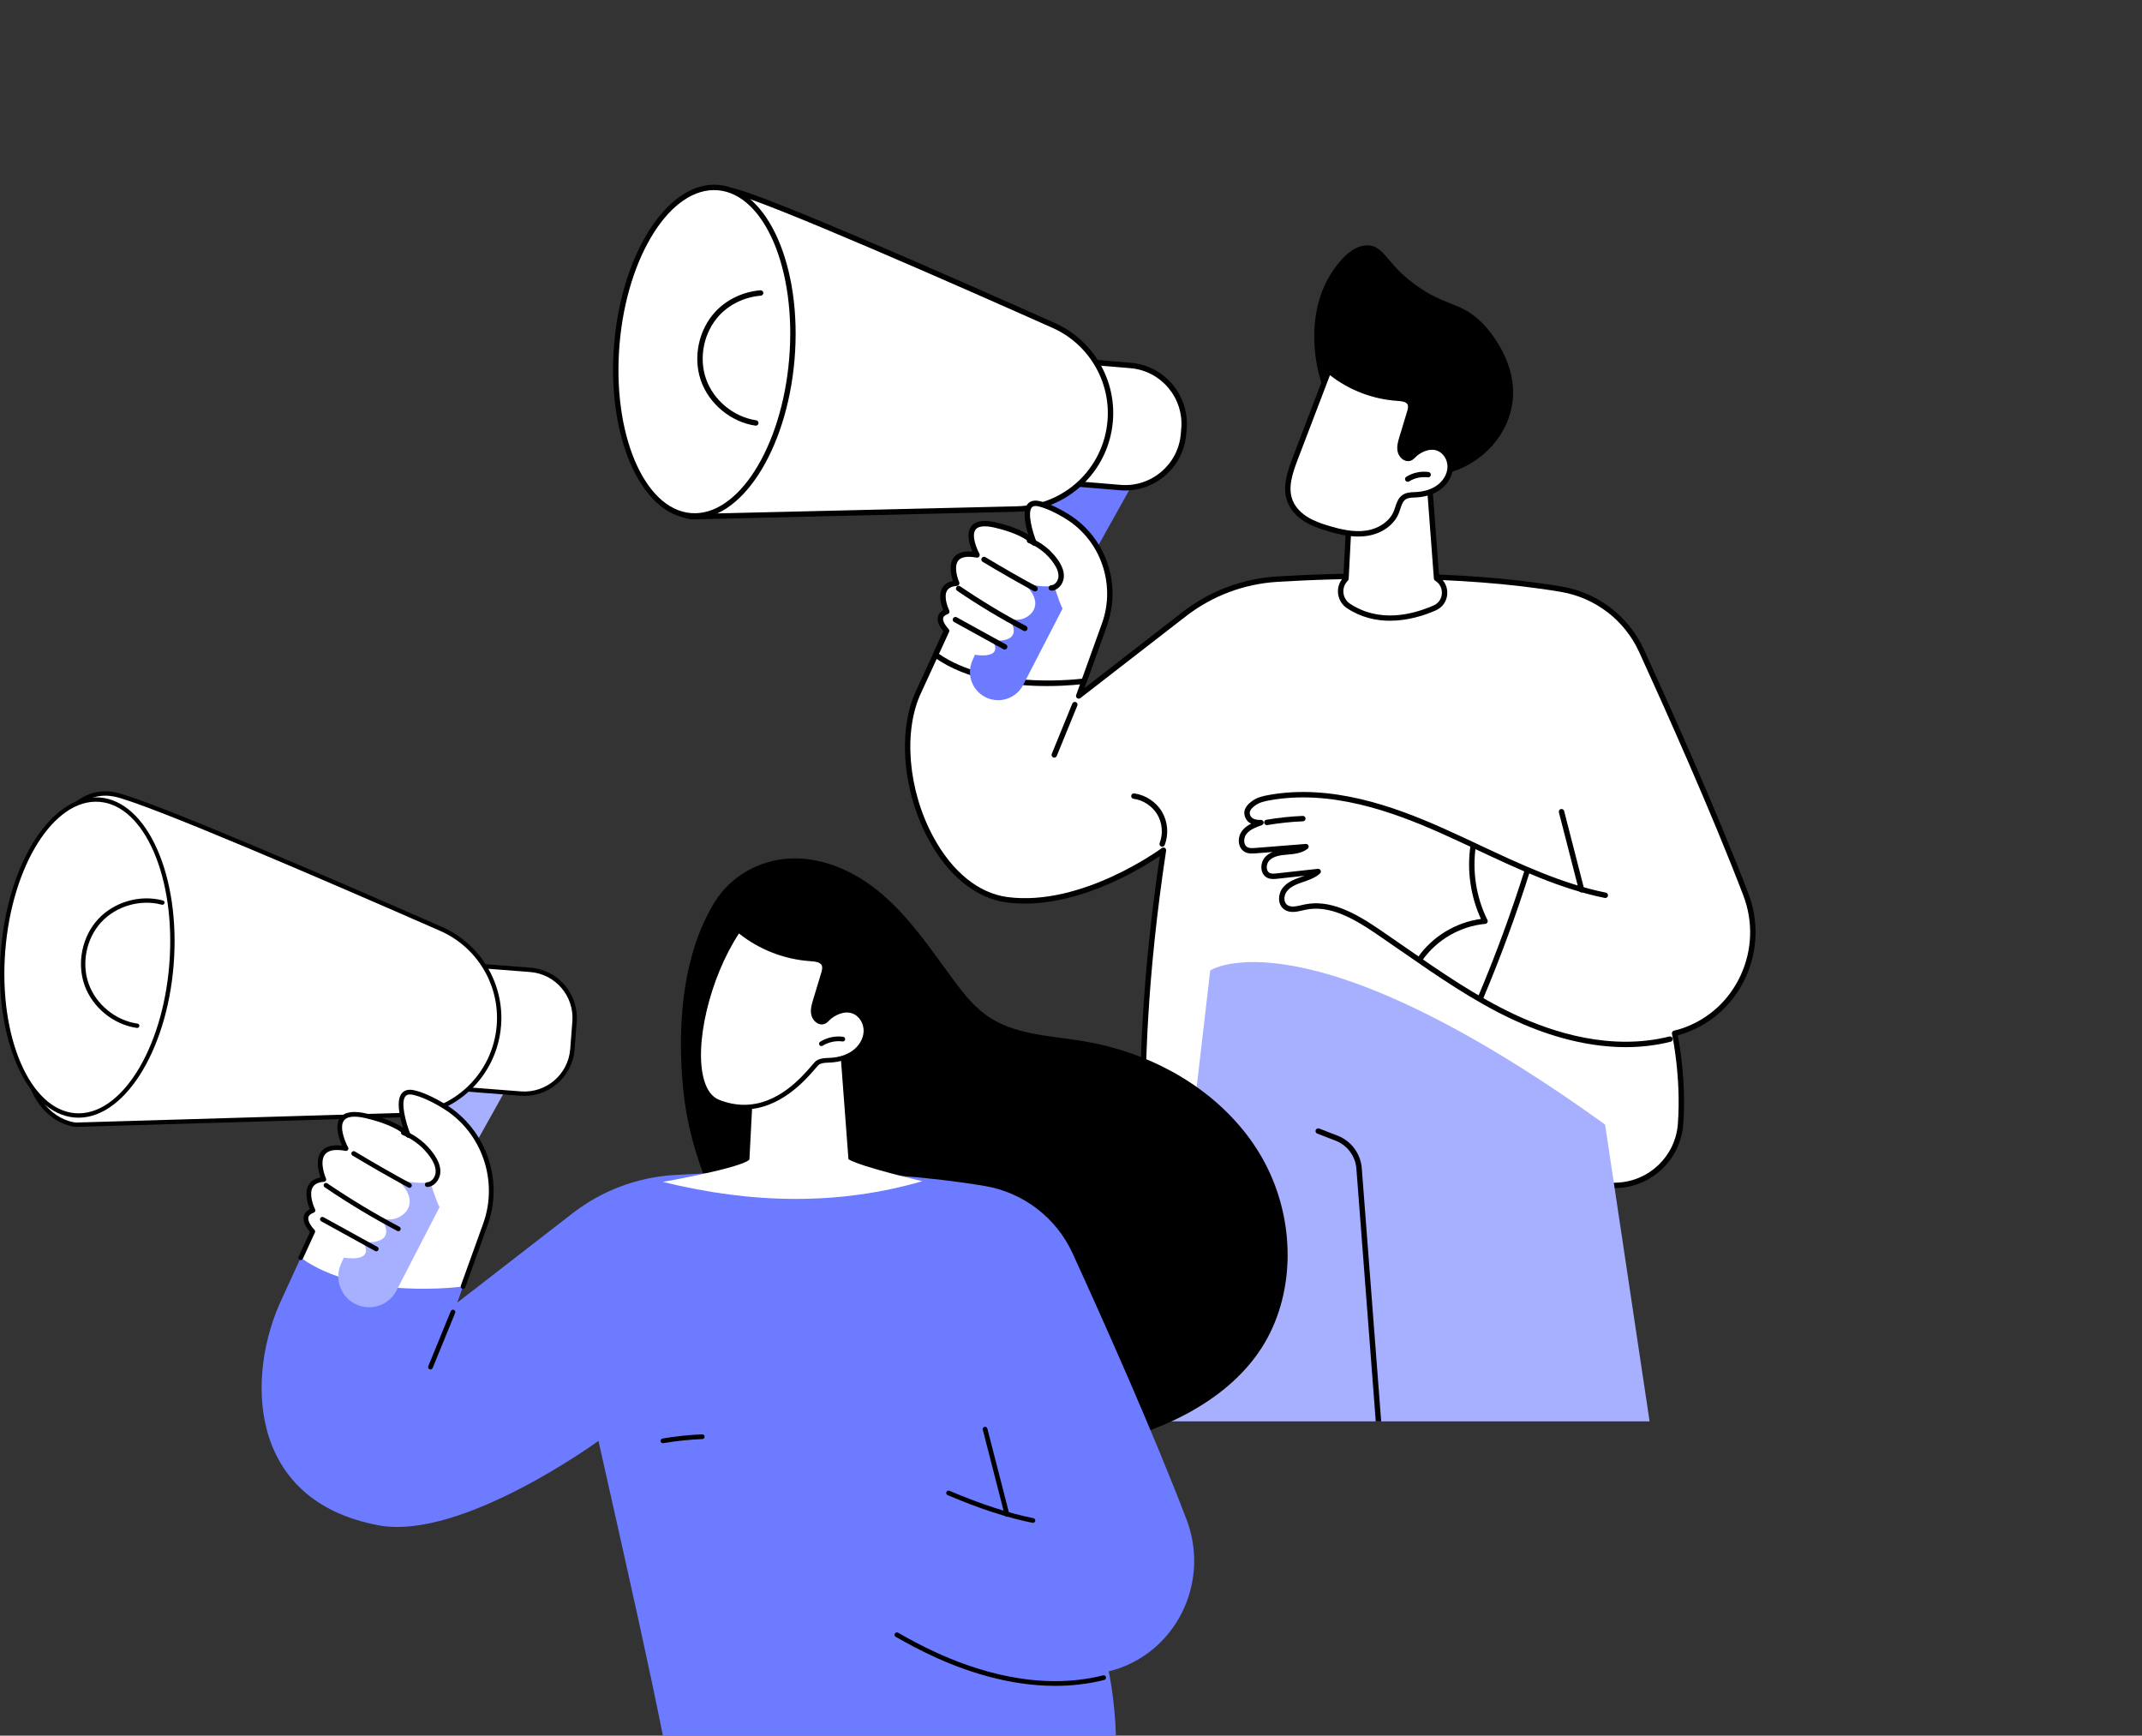
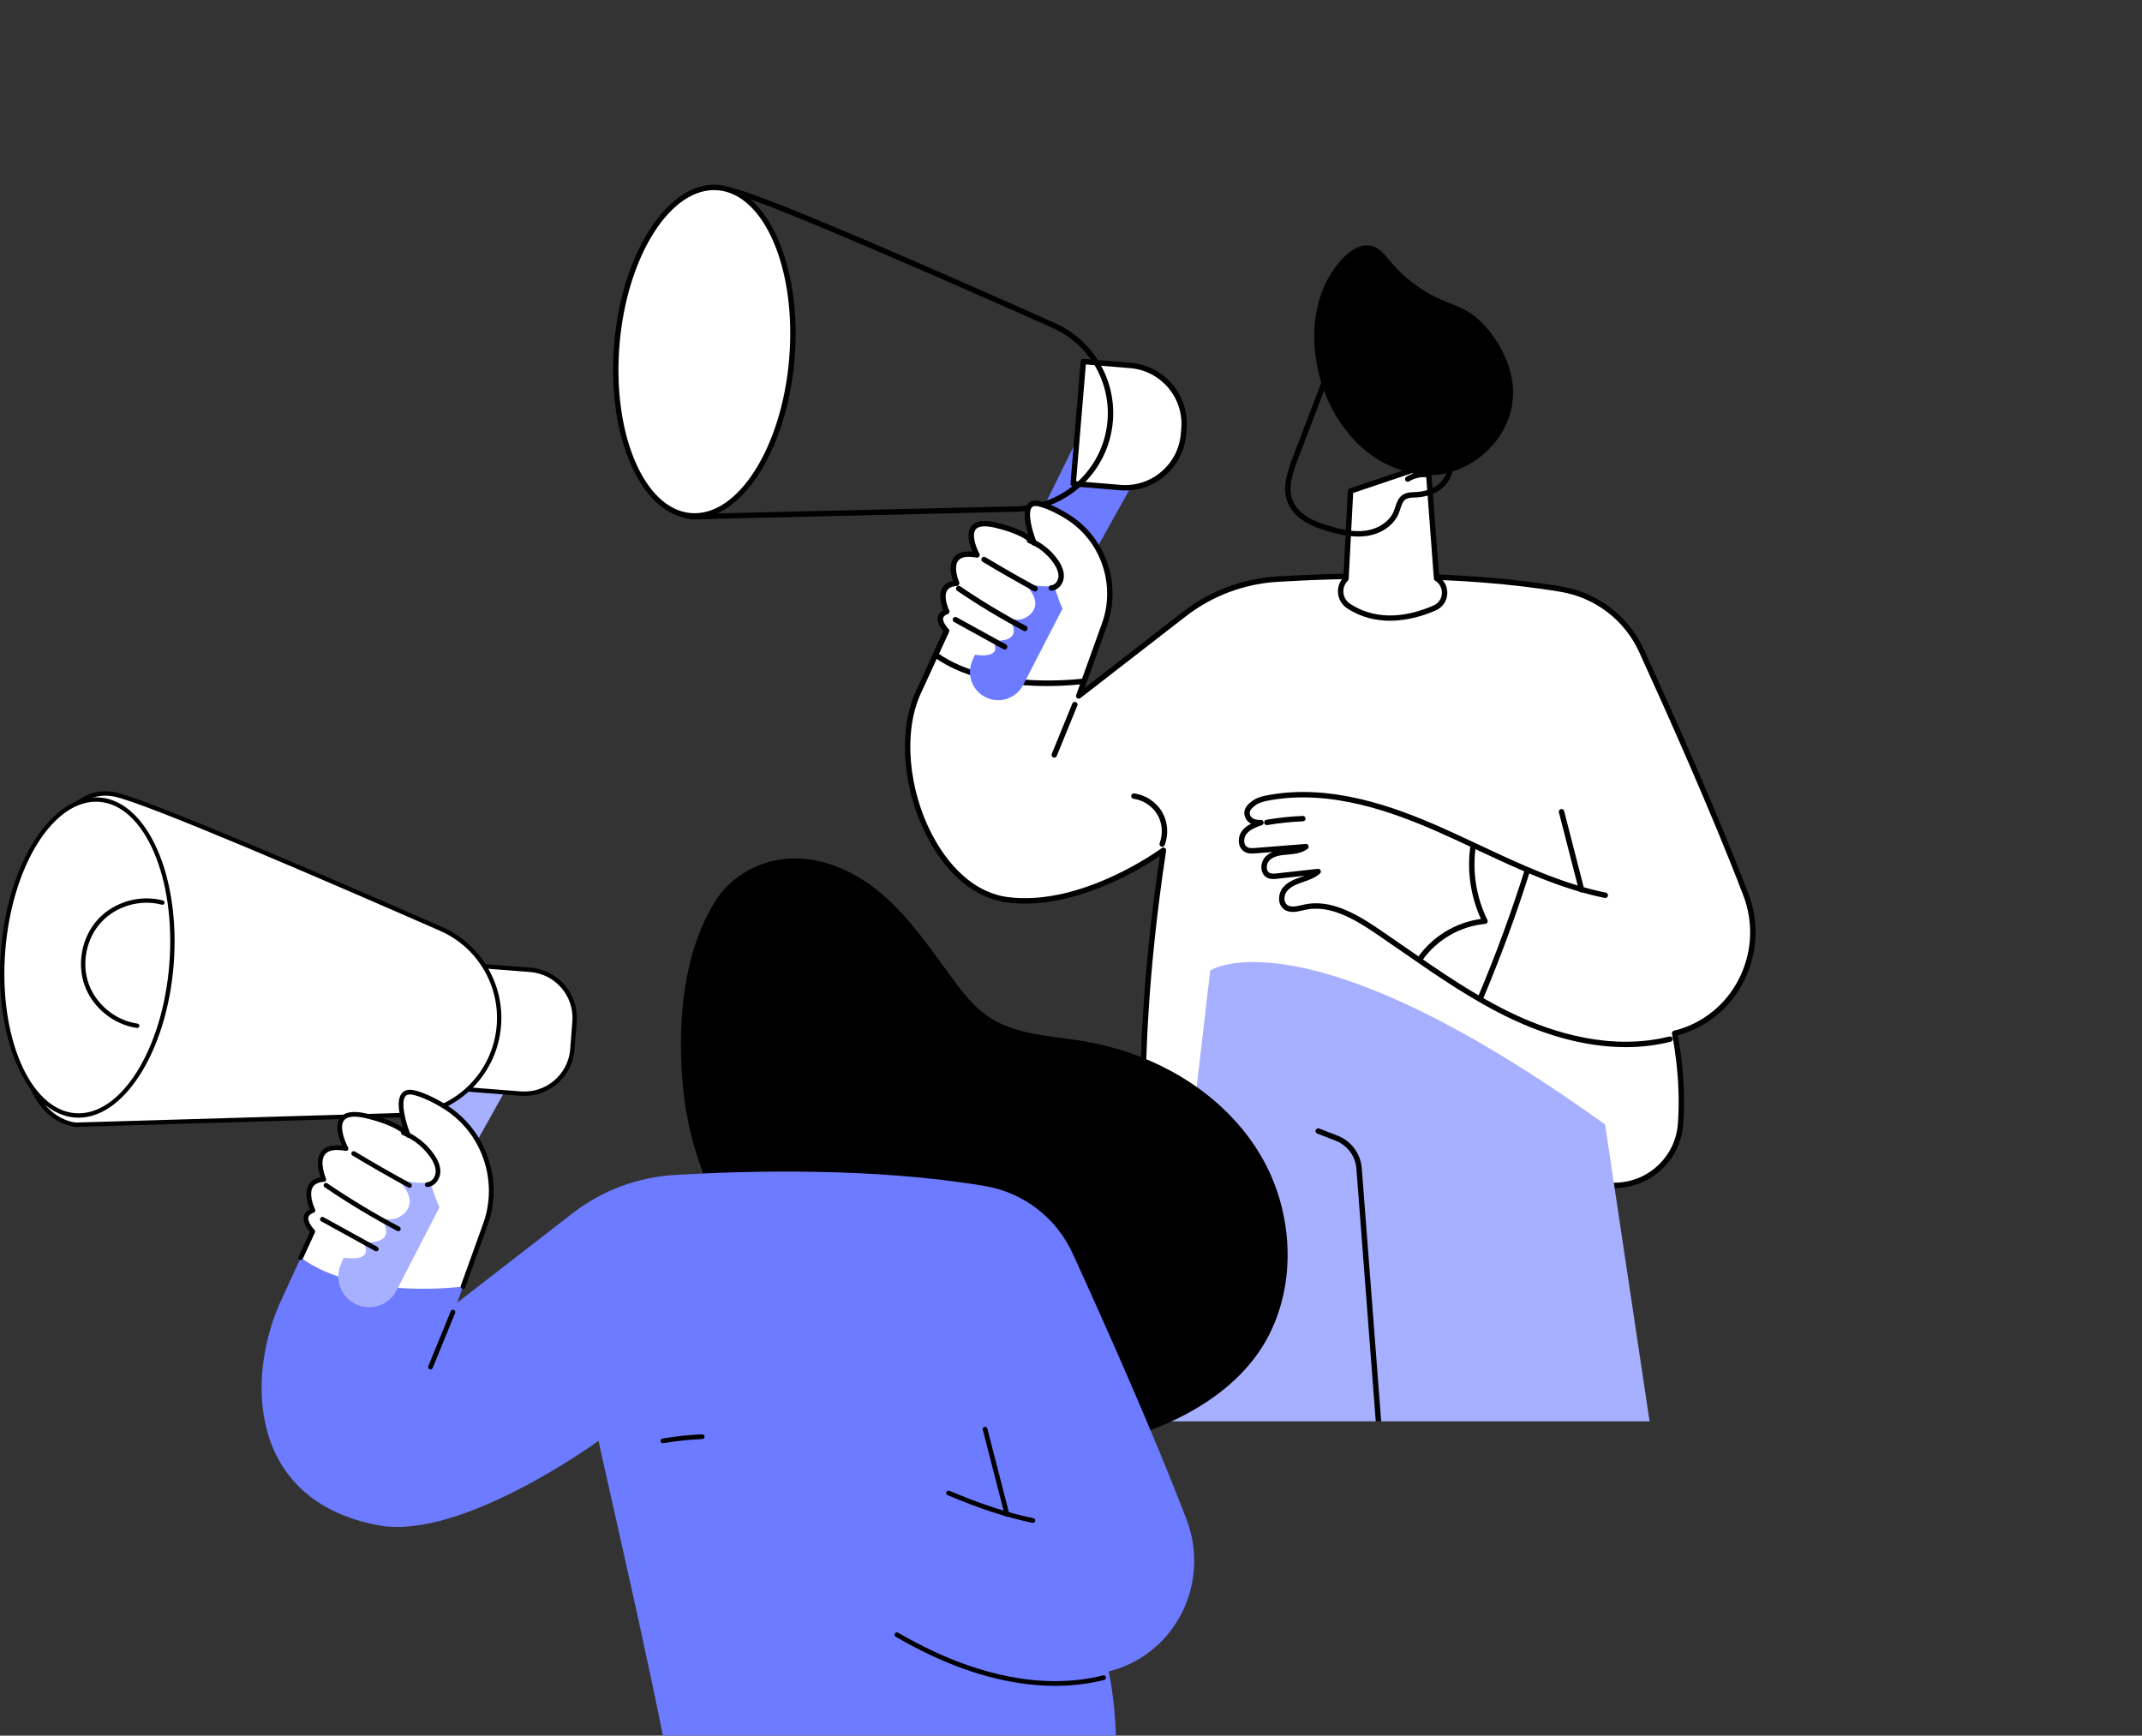
<svg xmlns="http://www.w3.org/2000/svg" id="_レイヤー_2" width="827.999" height="670.868" viewBox="0 0 827.999 670.868">
  <rect x="0" y="0" width="827.999" height="670.868" fill="#333333" stroke="none" />
  <defs>
    <style>.cls-1{fill:#000;}.cls-1,.cls-2,.cls-3,.cls-4,.cls-5{stroke-width:0px;}.cls-2{fill:#6c7bff;}.cls-3{fill:none;}.cls-4{fill:#a6b0ff;}.cls-6{clip-path:url(#clippath);}.cls-5{fill:#fff;}</style>
    <clipPath id="clippath">
      <rect class="cls-3" x="178.415" y="0" width="649.584" height="549.396" transform="translate(1006.414 549.396) rotate(-180)" />
    </clipPath>
  </defs>
  <g id="_レイヤー_2-2">
    <g class="cls-6">
      <g id="Find_leads">
        <polygon class="cls-2" points="402.446 250.432 442.26 179.131 415.753 171.049 378.84 245.868 402.446 250.432" />
        <path class="cls-5" d="M439.356,141.362h18.289v47.358h-18.289c-12.481,0-22.615-10.133-22.615-22.615v-2.128c0-12.481,10.133-22.615,22.615-22.615Z" transform="translate(859.135 365.89) rotate(-175.227)" />
        <path class="cls-1" d="M413.8,186.849l3.941-47.193c.048-.575.553-1.003,1.129-.955l18.225,1.522c13.001,1.086,22.695,12.546,21.61,25.547l-.177,2.121c-1.086,13.001-12.547,22.695-25.548,21.609l-18.225-1.522c-.576-.048-1.003-.553-.955-1.129ZM419.737,140.871l-3.767,45.11,17.183,1.435c11.852.99,22.3-7.847,23.29-19.7l.177-2.121c.99-11.852-7.848-22.3-19.7-23.29l-17.183-1.435Z" />
-         <path class="cls-5" d="M259.009,90.188s7.632-19.6,23.816-16.488c11.815,2.272,85.527,34.726,124.465,52.083,14.404,6.421,23.169,21.248,21.857,36.964-1.577,18.886-17.138,33.546-36.084,33.996l-125.423,2.976s-14.101-.508-18.589-20.737c-4.488-20.229,9.958-88.794,9.958-88.794Z" />
        <path class="cls-1" d="M248.031,179.208c-4.486-20.217,9.364-86.427,9.956-89.236.012-.056.028-.111.049-.164.081-.204,8.133-20.375,24.988-17.135,11.77,2.263,83.177,33.648,124.694,52.155,14.79,6.593,23.82,21.866,22.473,38.005-1.625,19.464-17.576,34.49-37.102,34.954l-125.485,2.976c-.007,0-.05-.002-.127-.009-1.466-.122-15.064-1.8-19.444-21.547ZM260.014,90.493c-.595,2.851-14.257,68.815-9.941,88.262,4.247,19.14,17.069,19.9,17.544,19.919l125.423-2.976c18.456-.438,33.532-14.641,35.068-33.037,1.274-15.255-7.263-29.691-21.241-35.922-33.358-14.87-112.242-49.705-124.237-52.012-.622-.119-1.231-.203-1.828-.253-13.432-1.122-20.278,14.785-20.787,16.02Z" />
        <ellipse class="cls-5" cx="272.27" cy="135.93" rx="63.652" ry="33.951" transform="translate(114.154 395.945) rotate(-85.227)" />
        <path class="cls-1" d="M237.395,133.018c2.969-35.55,21.029-63.167,40.259-61.561,19.23,1.606,32.46,31.835,29.491,67.385-2.969,35.55-21.029,63.166-40.259,61.561-19.231-1.606-32.46-31.835-29.492-67.385ZM239.478,133.192c-2.873,34.402,9.501,63.618,27.582,65.128,18.081,1.51,35.128-25.25,38.001-59.651,2.873-34.402-9.5-63.618-27.581-65.128-18.081-1.51-35.129,25.249-38.002,59.651Z" />
-         <path class="cls-1" d="M292.072,164.528c.545.046,1.04-.341,1.12-.89.084-.571-.312-1.102-.882-1.186-8.693-1.275-16.484-7.704-19.387-15.997-2.903-8.292-.823-18.177,5.177-24.596,4.035-4.318,9.872-7.078,16.012-7.571.576-.046,1.004-.55.958-1.126-.045-.575-.54-1.004-1.126-.958-6.653.535-12.985,3.534-17.372,8.228-6.516,6.972-8.775,17.708-5.623,26.715,3.154,9.007,11.616,15.99,21.057,17.375.022.003.045.006.066.007Z" />
+         <path class="cls-1" d="M292.072,164.528Z" />
        <path class="cls-5" d="M625.153,458.167c-37.15,1.602-118.263,4.078-165.684-2.147-9.87-1.296-17.312-9.595-17.55-19.547-.481-20.065.177-57.474,7.817-107.828,0,0-30.937,23.068-60.455,19.131-29.518-3.937-47.178-53.225-34.088-80.586l10.728-23.361s39.915-20.181,61.037-2.523l-9.976,27.714,40.747-31.59c10.378-8.045,22.934-12.777,36.041-13.57,25.467-1.54,70.249-2.749,109.68,3.875,13.677,2.298,25.33,11.2,31.099,23.813,10.541,23.047,28.297,62.738,40.302,94.164,8.049,21.07-2.462,44.951-23.691,52.568-1.324.475-2.609.852-3.834,1.109,0,0,3.687,16.604,2.304,35.121-.967,12.945-11.507,23.098-24.476,23.658Z" />
        <path class="cls-1" d="M459.333,457.056c-10.444-1.371-18.208-10.017-18.46-20.559-.524-21.861.363-57.805,7.467-105.608-7.403,4.982-33.931,21.293-59.199,17.922-11.84-1.579-22.572-10.231-30.219-24.364-10.089-18.645-12.01-42.376-4.681-57.695l10.728-23.361c.099-.215.267-.39.479-.497,1.656-.837,40.775-20.287,62.18-2.393.337.282.461.743.312,1.156l-8.758,24.33,37.905-29.386c10.591-8.212,23.254-12.979,36.618-13.788,23.826-1.441,69.791-2.853,109.917,3.888,14.049,2.36,25.966,11.485,31.876,24.408,9.822,21.477,28.124,62.277,40.329,94.226,4.062,10.634,3.684,22.18-1.063,32.512-4.638,10.093-12.895,17.698-23.252,21.414-1.027.369-2.018.674-2.96.913.762,3.908,3.303,18.547,2.118,34.411-1.004,13.455-11.956,24.041-25.473,24.624-17.503.755-48.4,1.844-80.824,1.844-30.237,0-61.801-.948-85.041-3.999ZM648.586,434.431c1.355-18.139-2.245-34.652-2.282-34.817-.06-.273-.009-.558.143-.793.151-.235.39-.399.663-.457,1.141-.239,2.385-.599,3.695-1.07,9.824-3.525,17.658-10.741,22.059-20.319,4.51-9.817,4.868-20.788,1.009-30.893-12.184-31.895-30.464-72.649-40.276-94.103-5.623-12.293-16.958-20.972-30.323-23.217-39.919-6.706-85.704-5.298-109.443-3.863-12.943.783-25.206,5.4-35.465,13.353l-40.747,31.589c-.366.285-.878.293-1.255.019-.376-.273-.527-.762-.369-1.2l9.725-27.016c-19.498-15.407-55.229,1.133-59.009,2.955l-10.579,23.037c-7.066,14.768-5.163,37.719,4.626,55.812,7.32,13.529,17.497,21.799,28.656,23.287,28.745,3.831,59.388-18.705,59.693-18.933.34-.253.8-.276,1.163-.058.363.218.559.634.495,1.053-7.412,48.853-8.335,85.503-7.804,107.646.227,9.504,7.225,17.3,16.64,18.536,48.002,6.302,131.732,3.595,165.504,2.139,12.458-.538,22.552-10.293,23.478-22.691Z" />
        <path class="cls-1" d="M407.531,292.843c.411,0,.802-.245.968-.65l7.947-19.459c.218-.535-.038-1.145-.573-1.363-.534-.218-1.144.038-1.363.572l-7.947,19.459c-.218.535.038,1.145.573,1.363.13.053.263.078.395.078Z" />
        <path class="cls-1" d="M628.406,404.75c5.713,0,11.552-.626,17.4-2.093.56-.141.9-.708.759-1.268-.139-.56-.714-.9-1.268-.759-22.482,5.642-44.981-1.536-59.898-8.55-14.905-7.008-28.734-16.603-42.107-25.883-3.443-2.39-7.004-4.86-10.529-7.25-9.009-6.105-18.708-11.46-28.584-9.329-.328.071-.663.149-1,.227-2.09.487-4.248.99-5.641-.094-1.474-1.146-1.264-3.708-.092-5.233,1.377-1.791,3.713-2.711,5.794-3.433l.575-.198c2.252-.773,4.581-1.573,6.428-3.246.337-.305.438-.791.252-1.204-.187-.413-.615-.66-1.069-.61l-15.857,1.754c-1.101.122-1.999.189-2.712-.14-.763-.352-1.034-1.087-1.128-1.641-.197-1.17.235-2.535,1.05-3.321,1.643-1.583,4.198-1.922,6.672-2.133,2.739-.233,5.735-.488,8.018-2.275.363-.284.497-.773.33-1.203-.167-.43-.597-.7-1.057-.663l-19.5,1.548c-1.225.096-2.223.139-3.007-.264-.757-.39-1.064-1.122-1.188-1.667-.259-1.143.03-2.483.736-3.413,1.399-1.843,3.942-2.743,5.986-3.466.486-.172.774-.673.678-1.181-.096-.507-.505-.867-1.065-.849-2.326.082-3.752-.585-4.184-1.989-.375-1.215.163-2.182,1.985-3.568,1.569-1.194,3.653-1.652,5.483-1.987,23.645-4.336,47.587,4.369,65.795,12.439,4.883,2.164,9.82,4.483,14.596,6.726,15.722,7.385,31.979,15.022,49.273,18.545.566.114,1.118-.25,1.232-.816.115-.566-.249-1.118-.816-1.233-17.048-3.473-33.19-11.056-48.802-18.389-4.785-2.248-9.734-4.572-14.637-6.745-18.482-8.191-42.796-17.023-67.02-12.584-2.067.379-4.435.907-6.371,2.38-1.096.834-3.664,2.787-2.716,5.849.312,1.013.993,2.134,2.438,2.82-1.317.665-2.575,1.536-3.522,2.784-1.08,1.424-1.505,3.393-1.109,5.14.314,1.383,1.12,2.471,2.269,3.063,1.375.708,2.902.588,4.13.49l6.544-.52c-.96.385-1.853.914-2.623,1.655-1.325,1.276-1.977,3.306-1.662,5.174.25,1.485,1.072,2.618,2.313,3.191,1.296.599,2.695.445,3.819.32l10.525-1.164c-.396.142-.794.279-1.189.414l-.581.2c-2.367.821-5.038,1.885-6.767,4.134-1.773,2.307-2.018,6.225.465,8.158,2.179,1.695,4.952,1.05,7.399.48.328-.076.65-.152.968-.22,9.112-1.966,18.345,3.171,26.97,9.016,3.516,2.383,7.071,4.851,10.51,7.237,13.443,9.329,27.345,18.975,42.408,26.057,11.368,5.344,27.068,10.778,43.897,10.778Z" />
        <path class="cls-1" d="M611.367,344.964c.087,0,.174-.011.261-.033.559-.144.896-.714.752-1.273l-7.756-30.18c-.145-.56-.717-.895-1.273-.752-.559.144-.896.714-.752,1.273l7.756,30.18c.121.472.546.785,1.012.785Z" />
        <path class="cls-1" d="M489.702,318.934c.058,0,.118-.005.178-.015,4.543-.78,9.182-1.27,13.788-1.456.577-.023,1.026-.51,1.002-1.087-.023-.577-.512-1.022-1.086-1.002-4.697.19-9.426.69-14.058,1.485-.57.098-.951.638-.853,1.207.087.509.529.869,1.029.869Z" />
        <path class="cls-1" d="M572.385,386.563c.407,0,.795-.24.964-.64,6.77-16.058,12.856-32.628,18.091-49.251.174-.551-.133-1.137-.683-1.311-.554-.173-1.138.132-1.312.683-5.214,16.56-11.278,33.069-18.024,49.066-.224.532.026,1.145.557,1.369.133.056.271.082.406.082Z" />
        <path class="cls-1" d="M549.033,371.53c.328,0,.65-.154.854-.442,5.572-7.877,14.634-13.104,24.241-13.981.344-.031.649-.23.818-.531.168-.301.177-.666.023-.975-4.344-8.754-5.93-18.895-4.468-28.557.087-.571-.306-1.104-.877-1.19-.573-.086-1.104.306-1.189.877-1.453,9.593-.024,19.641,4.023,28.462-9.653,1.31-18.644,6.724-24.277,14.688-.334.471-.222,1.124.25,1.457.183.13.394.192.602.192Z" />
        <path class="cls-1" d="M449.249,327.284c.419,0,.814-.253.974-.667,1.6-4.113,1.198-9.029-1.045-12.829-2.245-3.8-6.356-6.524-10.73-7.109-.572-.075-1.098.326-1.175.898-.077.572.326,1.098.897,1.175,3.754.502,7.282,2.839,9.207,6.1,1.926,3.26,2.27,7.479.898,11.008-.209.538.057,1.144.595,1.353.124.048.252.071.379.071Z" />
        <path class="cls-5" d="M419.042,263.294s-36.522,5.043-57.381-10.192l4.259-9.274s-5.508-5.445.072-7.441c0,0-5.188-10.343,3.825-10.956,0,0-5.997-13.49,7.855-10.928,0,0-8.322-15.22,7.197-11.54,12.279,2.911,14.841,6.909,14.841,6.909,0,0-6.851-16.958,1.736-15.205,2.697.551,6.823,2.333,11.176,5.044,13.993,8.712,19.92,26.084,14.337,41.594l-7.915,21.989Z" />
        <path class="cls-1" d="M361.044,253.946c-.401-.293-.541-.829-.334-1.28l3.968-8.64c-.916-1.053-2.635-3.388-2.144-5.605.24-1.083.938-1.942,2.081-2.566-.735-1.831-1.968-5.773-.37-8.57.813-1.424,2.198-2.335,4.125-2.719-.718-2.142-1.745-6.448.397-9.164,1.388-1.76,3.775-2.496,7.118-2.201-1.087-2.534-2.516-7.047-.424-9.79,1.608-2.108,4.853-2.601,9.645-1.464,6.241,1.48,10.076,3.265,12.367,4.708-1.144-3.751-2.326-9.332-.245-11.833.677-.812,1.993-1.675,4.422-1.178,2.98.608,7.287,2.545,11.52,5.18,14.29,8.897,20.499,26.912,14.767,42.835l-7.915,21.989c-.132.366-.455.628-.84.681-.587.081-6.352.846-14.414.846-12.641,0-30.928-1.882-43.726-11.229ZM425.974,240.951c5.4-15.002-.448-31.973-13.906-40.352-4.034-2.511-8.084-4.345-10.834-4.907-1.715-.351-2.227.265-2.397.467-1.734,2.084.208,9.278,1.841,13.322.201.501-.01,1.073-.49,1.32-.482.248-1.07.089-1.36-.365-.023-.036-2.657-3.718-14.202-6.456-2.691-.637-6.176-1.035-7.5.697-1.734,2.271.467,7.501,1.462,9.325.193.354.165.788-.071,1.114-.237.327-.64.488-1.036.415-3.562-.659-5.938-.267-7.068,1.163-1.745,2.209-.332,6.75.359,8.313.138.312.115.672-.061.964-.176.292-.483.48-.824.503-1.91.13-3.196.751-3.824,1.846-1.283,2.243.188,6.246.864,7.599.134.267.146.58.035.857-.111.277-.336.494-.618.595-1.033.37-1.627.874-1.767,1.5-.32,1.434,1.438,3.576,2.079,4.214.31.309.397.78.214,1.179l-3.899,8.489c18.889,13.162,50.478,10.136,55.304,9.581l7.698-21.384Z" />
        <path class="cls-2" d="M410.729,235.249l-15.215,29.49c-2.6,5.038-8.629,7.241-13.864,5.064-5.646-2.348-8.254-8.882-5.777-14.472l.996-2.247s11.242,2.039,6.834-5.492c0,0,12.729,1.517,6.436-8.429,0,0,3.126,1.036,5.891-.223,4.042-1.84,7.315-6.982-1.068-14.207,6.481,2.813,12.568,1.692,12.568,1.692,0,0,1.633,5.677,3.199,8.825Z" />
        <path class="cls-1" d="M400.104,228.6c.371,0,.73-.197.919-.546.277-.507.089-1.142-.419-1.418-6.606-3.595-13.23-7.388-19.687-11.275-.492-.298-1.136-.139-1.434.357-.298.495-.139,1.137.356,1.435,6.482,3.902,13.133,7.711,19.766,11.32.158.086.33.127.498.127Z" />
        <path class="cls-1" d="M396.166,243.943c.376,0,.738-.203.926-.558.269-.51.073-1.143-.437-1.412-8.741-4.615-17.317-9.779-25.489-15.348-.479-.326-1.128-.202-1.453.275-.326.477-.202,1.127.275,1.453,8.237,5.613,16.88,10.818,25.691,15.469.155.082.323.121.487.121Z" />
        <path class="cls-1" d="M388.368,251.062c.368,0,.726-.195.917-.541.279-.506.095-1.141-.411-1.42l-19.058-10.505c-.503-.279-1.141-.095-1.42.411-.279.506-.095,1.141.411,1.42l19.058,10.505c.159.088.333.13.503.13Z" />
        <path class="cls-1" d="M406.389,228.306c.018,0,.037,0,.055-.002,2.771-.144,4.609-2.773,4.784-5.231.143-2.001-.558-4.112-2.146-6.457-2.612-3.856-6.431-6.936-10.751-8.673-.533-.215-1.144.044-1.36.58-.215.536.044,1.144.58,1.36,3.938,1.583,7.418,4.39,9.8,7.905,1.314,1.941,1.9,3.621,1.793,5.135-.109,1.525-1.263,3.212-2.807,3.292-.577.03-1.02.522-.99,1.098.03.558.491.991,1.043.991Z" />
        <path class="cls-5" d="M552.006,179.681l3.305,43.881c4.441,2.712,4.04,9.33-.726,11.418-7.923,3.471-21.358,7.078-33.267-.725-3.642-2.386-4.153-7.525-1.027-10.555l1.773-33.914,29.942-10.105Z" />
        <path class="cls-1" d="M520.746,235.13c-2.011-1.317-3.294-3.442-3.522-5.83-.212-2.234.529-4.415,2.044-6.047l1.752-33.521c.022-.428.304-.799.711-.936l29.943-10.104c.303-.103.642-.059.912.119.268.178.44.471.464.793l3.266,43.371c2.117,1.513,3.306,4.008,3.127,6.637-.192,2.828-1.85,5.193-4.437,6.327-4.202,1.841-10.628,3.993-17.704,3.993-5.374,0-11.122-1.241-16.555-4.801ZM523.07,190.549l-1.735,33.205c-.014.264-.128.512-.317.696-1.255,1.216-1.879,2.911-1.713,4.65.166,1.753,1.11,3.313,2.586,4.28,11.175,7.322,23.717,4.391,32.274.642,1.859-.815,3.052-2.517,3.19-4.553.14-2.065-.828-3.94-2.59-5.015-.287-.175-.472-.478-.497-.814l-3.203-42.538-27.995,9.447ZM555.301,223.562h.01-.01Z" />
        <path class="cls-1" d="M583.868,159.384c5.03-18.652-10.108-33.788-11.368-35.009-8.7-8.423-14.696-5.442-28.325-16.59-7.943-6.498-9.658-12.779-15.377-12.949-6.774-.201-12.092,7.655-13.758,10.116-11.275,16.657-8.367,43.17,4.451,60.292,2.53,3.379,8.421,11.045,19.097,15.333,3.21,1.29,10.064,4.03,18.504,2.729,11.561-1.782,23.287-10.987,26.776-23.923Z" />
-         <path class="cls-5" d="M556.139,173.31c2.844,1.174,4.58,4.371,4.426,7.444-.154,3.073-1.99,5.918-4.491,7.71-2.502,1.792-5.602,2.61-8.675,2.77-1.594.083-3.308.031-4.632.922-1.846,1.242-2.187,3.751-3.018,5.815-1.843,4.577-6.667,7.44-11.549,8.153-4.882.713-9.842-.393-14.573-1.795-3.032-.899-6.059-1.936-8.745-3.606-2.686-1.669-5.034-4.031-6.193-6.974-2.079-5.279-.048-11.191,1.977-16.491,4.324-11.32,8.647-22.64,12.971-33.96,7.456,6.209,16.909,9.982,26.591,10.612,1.826.119,4.023.352,4.822,1.998.534,1.101.188,2.406-.167,3.578-.991,3.279-1.983,6.558-2.974,9.837-.502,1.661-1.008,3.419-.595,5.104.289,1.182,1.316,2.526,2.589,2.738,1.61.269,2.296-1.143,3.478-2.034,2.456-1.852,5.759-3.06,8.761-1.821Z" />
        <path class="cls-1" d="M513.329,205.33c-2.992-.887-6.152-1.951-9.001-3.72-2.215-1.377-5.161-3.793-6.614-7.479-2.162-5.488-.21-11.53,1.973-17.247l12.971-33.961c.121-.315.386-.553.713-.638.33-.085.674-.008.933.208,7.291,6.072,16.521,9.756,25.989,10.372,1.715.112,4.586.298,5.694,2.585.685,1.412.324,2.917-.106,4.336l-2.975,9.837c-.438,1.454-.936,3.101-.58,4.553.205.838.956,1.824,1.747,1.957.584.097.897-.162,1.659-.92.294-.293.628-.625,1.017-.918,3.265-2.461,6.831-3.174,9.789-1.952,3.169,1.308,5.254,4.788,5.072,8.462-.162,3.234-2.005,6.414-4.928,8.507-2.446,1.752-5.637,2.777-9.228,2.964l-.624.028c-1.321.054-2.568.105-3.479.717-1.088.732-1.555,2.161-2.048,3.673-.185.566-.37,1.13-.585,1.665-1.845,4.582-6.583,7.953-12.367,8.797-1.098.16-2.2.231-3.295.231-4.124,0-8.177-1.007-11.726-2.059ZM548.008,175.965c-.275.207-.53.461-.8.731-.797.793-1.784,1.783-3.479,1.5-1.759-.294-3.058-1.994-3.433-3.521-.491-2.007.119-4.03.61-5.656l2.975-9.837c.323-1.067.582-2.085.227-2.819-.534-1.1-2.318-1.305-3.95-1.411-9.422-.613-18.619-4.13-26.059-9.939l-12.457,32.617c-2.122,5.556-3.871,10.94-1.981,15.735,1.242,3.154,3.825,5.259,5.772,6.47,2.638,1.639,5.64,2.647,8.491,3.492,4.276,1.268,9.297,2.468,14.125,1.763,4.975-.726,9.186-3.674,10.73-7.51.199-.493.367-1.012.537-1.533.554-1.699,1.182-3.625,2.868-4.759,1.402-.943,3.08-1.012,4.561-1.072l.601-.027c3.191-.166,5.998-1.057,8.12-2.576,2.409-1.725,3.925-4.309,4.056-6.912.138-2.762-1.453-5.464-3.781-6.425-.739-.305-1.481-.43-2.201-.43-2.403,0-4.563,1.39-5.531,2.119ZM556.129,173.31h.01-.01Z" />
        <path class="cls-1" d="M544.165,186.214c.189,0,.38-.051.552-.158,2.109-1.314,4.731-1.877,7.194-1.545.585.077,1.098-.325,1.176-.896.077-.572-.325-1.099-.896-1.176-2.985-.402-6.027.252-8.58,1.843-.49.305-.639.95-.334,1.44.198.318.539.493.888.493Z" />
        <path class="cls-4" d="M422.591,764.122l45.228-389.02s36.227-24.213,152.638,59.573l49.862,332.679c-38.794,11.382-80.556,12.486-119.897,3.168l-10.478-123.567-.827,122.993c-38.693,6.065-78.631,4.063-116.527-5.825Z" />
        <path class="cls-1" d="M539.588,638.278c.027,0,.054-.001.081-.003.576-.044,1.007-.547.963-1.122l-14.233-185.621c-.43-5.601-4.092-10.532-9.329-12.562l-7.132-2.763c-.54-.209-1.143.058-1.353.597-.208.538.059,1.144.597,1.352l7.131,2.763c4.492,1.741,7.632,5.969,8,10.772l14.233,185.621c.042.548.5.965,1.041.965Z" />
      </g>
    </g>
    <path class="cls-1" d="M490.098,451.76c-5.203-10.72-13.031-20.085-22.235-27.608-9.261-7.569-19.977-13.344-31.28-17.222-5.822-1.998-11.805-3.513-17.879-4.509-6.445-1.057-12.964-1.637-19.376-2.901-6.541-1.289-13.067-3.356-18.466-7.388-5.468-4.083-9.565-9.641-13.564-15.091-8.08-11.012-15.888-22.447-26.324-31.414-9.619-8.264-22.11-14.236-35.017-13.805-12.069.403-23.327,6.625-29.595,16.697-16.264,26.135-13.247,61.93-12.302,72.086,1.223,13.154,4.759,26.042,9.8,38.23,5.166,12.493,11.944,24.282,19.695,35.342,7.712,11.004,16.307,21.529,25.953,30.899,9.447,9.176,20.071,17.129,31.937,22.907,11.138,5.424,23.167,9.021,35.431,10.744,12.277,1.726,24.834,1.594,37.061-.464,12.28-2.066,24.248-6.062,35.197-12.009,11.267-6.12,21.562-14.385,28.544-25.257,6.459-10.056,9.695-21.974,10.029-33.871.341-12.155-2.299-24.427-7.609-35.367Z" />
    <polygon class="cls-4" points="160.844 483.21 204.373 405.288 175.393 396.455 135.036 478.223 160.844 483.21" />
    <path class="cls-5" d="M198.895,374.638h22.841v47.963h-22.841c-10.267,0-18.602-8.335-18.602-18.602v-10.759c0-10.267,8.335-18.602,18.602-18.602Z" transform="translate(370.569 811.603) rotate(-175.56)" />
    <path class="cls-1" d="M201.205,423.534l-22.772-1.768c-.465-.036-.812-.442-.776-.907l3.713-47.819c.036-.465.442-.812.907-.776l22.772,1.768c10.69.83,18.712,10.203,17.882,20.893l-.833,10.727c-.83,10.69-10.203,18.712-20.893,17.882ZM179.405,420.149l21.931,1.703c9.763.758,18.322-6.568,19.08-16.331l.833-10.727c.758-9.762-6.568-18.322-16.331-19.08l-21.931-1.703-3.582,46.137Z" />
    <path class="cls-5" d="M20.039,323.856s7.616-19.896,24.032-16.839c11.984,2.232,86.86,34.668,126.415,52.018,14.632,6.418,23.601,21.384,22.364,37.307-1.486,19.137-17.164,34.075-36.358,34.642l-127.059,3.75s-14.289-.432-18.957-20.893c-4.668-20.461,9.563-89.987,9.563-89.987Z" />
    <path class="cls-1" d="M29.311,435.57c-1.572-.122-15.148-1.771-19.657-21.54-4.655-20.404,8.975-87.497,9.558-90.343.009-.045.022-.089.038-.133.079-.205,8.049-20.519,24.975-17.366,11.917,2.219,84.434,33.579,126.599,52.075,14.94,6.554,24.129,21.883,22.867,38.146-1.523,19.612-17.504,34.839-37.175,35.42l-127.058,3.751c-.01,0-.06-.002-.147-.009ZM20.85,324.098c-.529,2.604-14.06,69.798-9.551,89.557,4.47,19.596,18.025,20.23,18.16,20.237l127.008-3.751c18.806-.555,34.086-15.113,35.542-33.864,1.207-15.548-7.578-30.204-21.863-36.469-42.098-18.467-114.479-49.773-126.23-51.961-15.077-2.808-22.586,15.062-23.066,16.25Z" />
    <ellipse class="cls-5" cx="33.746" cy="370.105" rx="61.199" ry="32.656" transform="translate(-337.861 375.101) rotate(-85.56)" />
    <path class="cls-1" d="M28.943,431.962c-18.417-1.43-31.245-30.342-28.597-64.45,2.648-34.108,19.785-60.694,38.202-59.264,18.417,1.43,31.245,30.342,28.597,64.45-2.648,34.108-19.786,60.693-38.202,59.264ZM38.417,309.931c-17.488-1.358-33.812,24.532-36.388,57.712-2.576,33.18,9.556,61.279,27.045,62.637,17.489,1.358,33.813-24.531,36.389-57.712,2.576-33.18-9.556-61.279-27.045-62.637Z" />
    <path class="cls-1" d="M52.966,397.329c-.018-.001-.035-.003-.053-.006-9.031-1.271-17.158-7.895-20.221-16.482-3.064-8.587-.964-18.856,5.224-25.553,6.189-6.696,16.265-9.6,25.069-7.227.45.121.717.585.595,1.035-.121.45-.583.716-1.034.595-8.218-2.216-17.616.495-23.39,6.743-5.774,6.248-7.733,15.829-4.874,23.841,2.858,8.012,10.44,14.192,18.867,15.378.461.065.783.492.718.953-.063.444-.46.758-.9.724Z" />
    <path class="cls-2" d="M146.45,589.593c32.016,5.913,84.895-32.663,84.895-32.663,13.992,62.204,19.468,86.837,24.899,113.937h175.122c-.416-14.147-2.794-24.869-2.794-24.869,1.34-.281,2.744-.692,4.192-1.212,23.21-8.325,34.701-34.424,25.902-57.45-13.125-34.345-32.538-77.721-44.062-102.909-6.307-13.783-19.047-23.513-34.001-26.024-43.11-7.239-92.071-5.919-119.914-4.235-14.33.866-28.058,6.038-39.403,14.831l-44.55,34.523,10.907-30.288c-23.092-19.297-66.732,2.758-66.732,2.758l-11.729,25.531c-14.312,29.902-13.82,78.635,37.269,88.07Z" />
    <path class="cls-1" d="M166.403,529.328c-.115,0-.231-.022-.344-.068-.466-.19-.689-.722-.499-1.187l8.689-21.267c.19-.466.723-.688,1.187-.499.466.19.689.722.499,1.187l-8.689,21.267c-.144.353-.485.566-.843.566Z" />
    <path class="cls-1" d="M399.287,588.625c-.06,0-.121-.006-.182-.018-9.942-2.025-20.365-5.426-32.802-10.702-.463-.196-.679-.731-.483-1.194.197-.464.732-.678,1.194-.483,12.322,5.228,22.635,8.595,32.453,10.594.494.101.811.581.71,1.074-.087.432-.467.729-.891.729Z" />
    <path class="cls-1" d="M407.888,651.627c-18.359,0-35.488-5.927-47.894-11.757-4.479-2.105-8.977-4.461-13.754-7.204-.436-.25-.587-.807-.336-1.243.25-.436.806-.587,1.243-.336,4.732,2.717,9.189,5.051,13.623,7.135,16.344,7.681,40.997,15.54,65.642,9.359.485-.122.983.173,1.104.662.123.488-.173.983-.662,1.105-6.372,1.598-12.741,2.28-18.967,2.28Z" />
    <path class="cls-1" d="M389.259,586.289c-.406,0-.775-.273-.881-.684l-8.481-32.983c-.125-.487.168-.983.655-1.109.49-.124.984.168,1.109.655l8.481,32.983c.125.487-.168.983-.655,1.109-.076.019-.152.029-.228.029Z" />
    <path class="cls-1" d="M256.243,557.841c-.436,0-.821-.313-.896-.757-.085-.496.247-.966.743-1.052,5.053-.868,10.214-1.413,15.339-1.62.493-.019.926.371.946.873.02.503-.371.926-.873.947-5.045.204-10.127.741-15.104,1.595-.052.009-.104.013-.155.013Z" />
    <path class="cls-5" d="M178.989,497.267s-39.929,5.512-62.735-11.139l4.656-10.135s-6.021-5.951.079-8.132c0,0-5.672-11.303,4.181-11.973,0,0-6.557-14.743,8.587-11.942,0,0-9.099-16.633,7.868-12.612,13.424,3.182,16.226,7.551,16.226,7.551,0,0-7.49-18.533,1.898-16.617,2.949.602,7.459,2.55,12.219,5.512,15.299,9.521,21.778,28.507,15.675,45.456l-8.654,24.031Z" />
    <path class="cls-1" d="M178.988,498.177c-.102,0-.206-.017-.309-.054-.473-.17-.718-.692-.548-1.165l8.655-24.031c5.941-16.498-.494-35.16-15.3-44.375-4.432-2.758-8.889-4.774-11.921-5.393-2.012-.411-2.64.342-2.845.59-1.962,2.357.17,10.325,1.974,14.794.176.436-.008.934-.426,1.15-.42.216-.931.077-1.184-.317-.021-.032-2.924-4.135-15.669-7.156-4.317-1.023-7.236-.73-8.439.849-1.973,2.588.472,8.413,1.58,10.44.169.308.145.686-.06.971-.206.285-.556.425-.903.361-3.985-.737-6.661-.281-7.954,1.357-2.384,3.02.336,9.259.364,9.321.12.272.1.585-.052.84-.154.254-.421.418-.719.438-2.172.148-3.642.867-4.368,2.137-1.457,2.55.184,7.014.939,8.519.117.233.129.505.032.747-.098.242-.293.431-.539.519-1.211.433-1.912,1.042-2.082,1.811-.373,1.679,1.611,4.101,2.336,4.816.272.269.347.68.188,1.028l-4.656,10.135c-.211.457-.752.658-1.208.447-.457-.21-.658-.751-.448-1.208l4.401-9.578c-.946-1.061-2.924-3.629-2.391-6.035.26-1.17,1.047-2.091,2.344-2.747-.775-1.868-2.255-6.281-.498-9.358.89-1.558,2.44-2.533,4.616-2.908-.77-2.198-2.052-7.054.309-10.05,1.521-1.929,4.2-2.693,7.982-2.28-1.154-2.617-2.954-7.821-.662-10.828,1.697-2.225,5.166-2.736,10.308-1.517,7.323,1.736,11.587,3.846,13.984,5.456-1.289-4.034-2.823-10.525-.499-13.319,1.015-1.22,2.567-1.626,4.611-1.209,3.233.66,7.913,2.765,12.518,5.631,15.53,9.666,22.281,29.237,16.05,46.538l-8.655,24.031c-.133.371-.483.602-.856.602Z" />
    <path class="cls-4" d="M169.9,466.617l-16.635,32.228c-2.842,5.506-9.434,7.913-15.157,5.534-6.173-2.566-9.024-9.707-6.316-15.816l1.088-2.455s12.291,2.229,7.472-6.003c0,0,13.916,1.658,7.036-9.212,0,0,3.418,1.132,6.441-.244,4.42-2.011,7.998-7.63-1.167-15.527,7.086,3.074,13.741,1.849,13.741,1.849,0,0,1.785,6.204,3.497,9.645Z" />
    <path class="cls-1" d="M158.284,459.119c-.147,0-.296-.036-.434-.111-7.256-3.947-14.523-8.108-21.602-12.366-.431-.259-.57-.819-.31-1.25.259-.431.819-.569,1.249-.311,7.055,4.245,14.299,8.392,21.532,12.327.442.24.606.793.365,1.235-.165.304-.478.476-.801.476Z" />
    <path class="cls-1" d="M153.978,475.887c-.143,0-.288-.034-.424-.105-9.623-5.079-19.066-10.762-28.065-16.893-.415-.283-.523-.85-.239-1.265.283-.415.848-.523,1.265-.24,8.943,6.092,18.326,11.74,27.889,16.787.445.235.615.786.381,1.23-.164.309-.479.486-.806.486Z" />
    <path class="cls-1" d="M145.453,483.667c-.149,0-.299-.036-.438-.113l-20.836-11.481c-.44-.242-.601-.796-.358-1.237.244-.44.795-.601,1.237-.358l20.836,11.481c.441.242.601.796.358,1.237-.166.301-.477.471-.799.471Z" />
    <path class="cls-1" d="M165.155,458.797c-.481,0-.883-.377-.909-.863-.026-.502.36-.93.862-.957,1.81-.095,3.162-2.048,3.288-3.813.123-1.71-.532-3.593-1.999-5.759-2.628-3.879-6.47-6.977-10.819-8.725-.467-.188-.693-.718-.505-1.184.187-.467.718-.693,1.184-.506,4.682,1.881,8.818,5.217,11.648,9.393,1.705,2.517,2.46,4.777,2.307,6.911-.18,2.529-2.147,5.352-5.01,5.501-.016,0-.032.001-.048.001Z" />
-     <path class="cls-5" d="M324.359,400.123l3.613,47.956c4.855,2.964,28.539,8.48,28.539,8.48-32.192,9.366-65.7,8.818-100.267.278,0,0,30.023-5.295,33.441-8.607l1.939-37.064,32.736-11.043Z" />
-     <path class="cls-5" d="M330.094,390.979c-3.152-1.301-6.621-.033-9.2,1.911-1.241.936-1.961,2.418-3.652,2.135-1.337-.224-2.415-1.634-2.719-2.875-.434-1.769.098-3.615.625-5.358,1.041-3.442,2.082-6.885,3.123-10.327.372-1.229.735-2.6.175-3.756-.838-1.728-3.146-1.973-5.064-2.098-10.168-.662-20.095-4.622-27.925-11.14-15.473,22.719-21.399,61.134-7.787,66.494,21.917,8.63,36.441-13.901,38.38-15.205,1.391-.936,3.191-.881,4.864-.968,3.227-.168,6.483-1.027,9.11-2.908,2.627-1.881,4.555-4.867,4.716-8.093.162-3.226-1.661-6.581-4.648-7.814Z" />
    <path class="cls-1" d="M287.561,428.833c-3.201,0-6.615-.599-10.223-2.019-3.174-1.25-5.469-4.109-6.822-8.499-4.353-14.129,2.277-41.865,14.19-59.355.144-.212.372-.353.626-.389.252-.036.511.038.709.202,7.686,6.399,17.418,10.281,27.402,10.932,1.76.114,4.707.305,5.823,2.609.689,1.422.318,2.961-.123,4.416l-3.124,10.327c-.468,1.547-.999,3.301-.612,4.878.229.933,1.053,2.037,1.985,2.193.718.12,1.127-.244,1.905-1.017.32-.318.651-.648,1.049-.948,3.375-2.543,7.055-3.281,10.095-2.026,3.205,1.323,5.397,4.982,5.21,8.701-.167,3.338-2.072,6.624-5.096,8.788-2.54,1.818-5.856,2.882-9.592,3.076l-.656.029c-1.413.058-2.748.112-3.747.785-.189.134-.806.851-1.404,1.544-3.71,4.306-13.592,15.77-27.595,15.772ZM285.658,360.809c-11.302,17.137-17.55,43.504-13.401,56.969,1.181,3.834,3.115,6.304,5.748,7.341,3.416,1.345,6.645,1.915,9.663,1.915,13.045.002,22.203-10.629,26.108-15.162.963-1.118,1.404-1.622,1.767-1.866,1.427-.96,3.161-1.031,4.691-1.093l.636-.028c3.387-.176,6.369-1.123,8.626-2.739,2.577-1.844,4.198-4.61,4.337-7.398.149-2.975-1.569-5.888-4.086-6.927-3.45-1.425-6.956.782-8.304,1.797-.299.225-.572.497-.861.785-.807.803-1.813,1.801-3.489,1.522-1.767-.296-3.075-2.013-3.454-3.556-.504-2.061.129-4.156.638-5.839l3.124-10.327c.349-1.156.63-2.264.228-3.095-.605-1.245-2.539-1.471-4.304-1.586-10.029-.653-19.813-4.447-27.666-10.711Z" />
    <path class="cls-1" d="M317.518,404.338c-.304,0-.601-.152-.774-.43-.266-.427-.135-.988.292-1.254,2.645-1.646,5.801-2.324,8.885-1.908.498.067.847.526.781,1.024-.068.498-.515.848-1.024.781-2.63-.354-5.427.246-7.679,1.649-.149.093-.316.138-.48.138Z" />
  </g>
</svg>